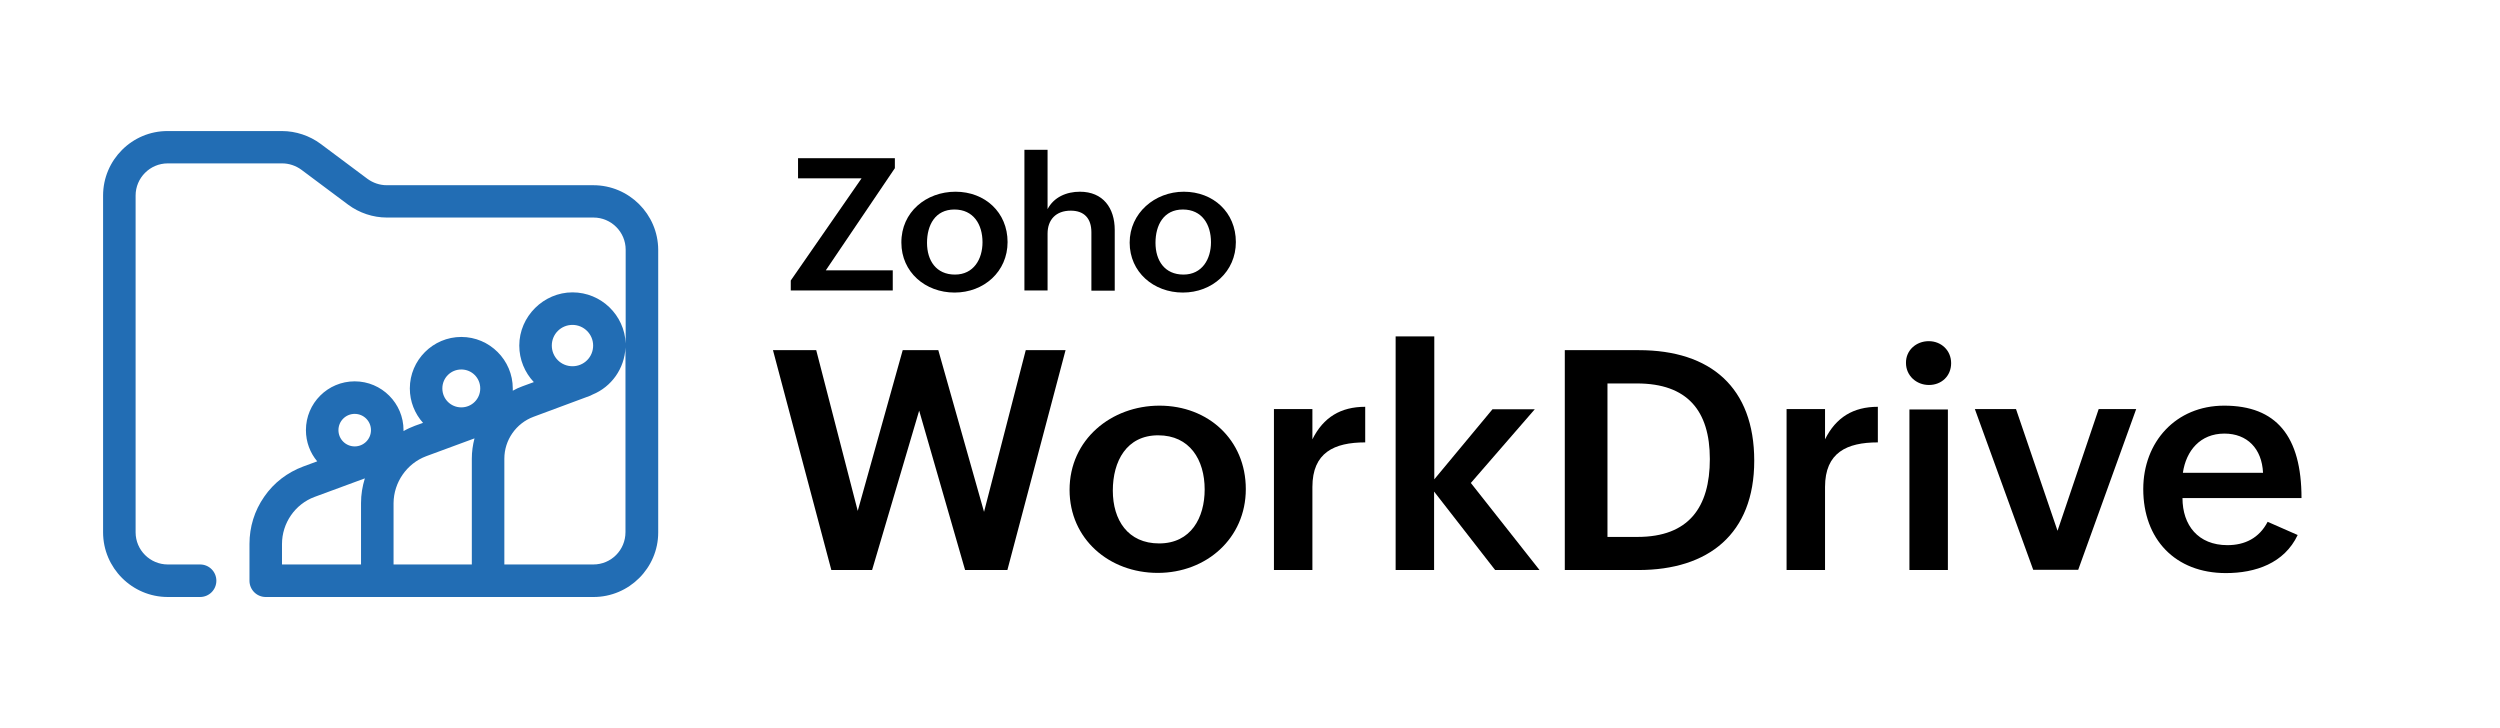
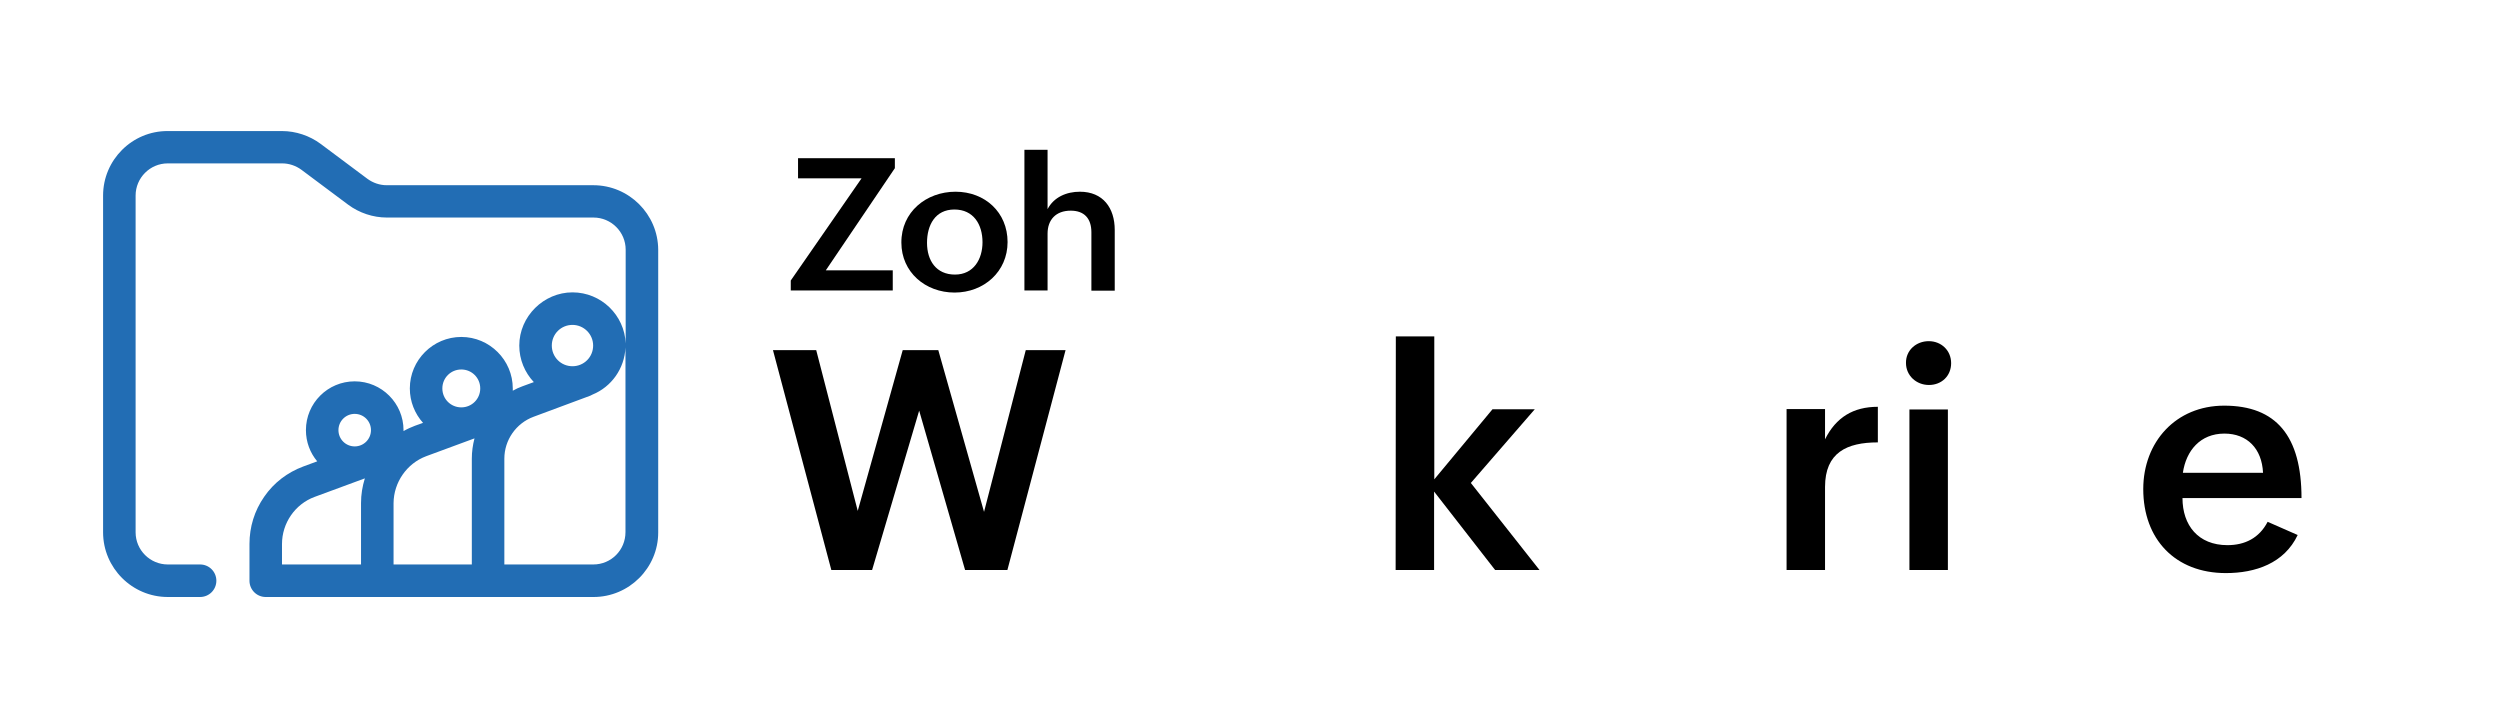
<svg xmlns="http://www.w3.org/2000/svg" viewBox="0 0 1306.48 380.48">
  <path d="m403.95 182.99h22.6l21.7 84 23.5-84h18.6l23.9 84.5 21.8-84.5h20.8l-30.4 114.9h-22.1l-24-83.3-24.6 83.3h-21.3z" />
-   <path d="m605.95 211.99c25.5 0 45.1 17.9 45.1 43.6s-20.6 43.8-46 43.8-46.1-17.7-46.1-43.4c0-26.3 21.8-44 47-44zm23.6 43.8c0-15.5-7.8-28.3-24.3-28.3s-23.7 13.5-23.7 28.9 7.9 27.6 24.2 27.6c16.7 0 23.8-13.5 23.8-28.2z" />
-   <path d="m665.75 213.79h20.1v15.8c5.7-11.5 14.8-17 27.6-17v18.6c-16.2 0-27.6 5.3-27.6 23.3v43.4h-20.1z" />
-   <path d="m729.45 175.79h20.1v74.7l30.4-36.6h22.1l-33.4 38.5 35.9 45.5h-23.2l-31.9-41v41h-20.1v-122.1z" />
-   <path d="m817.75 182.99h38.7c37.5 0 60.3 19.5 60.3 57.8s-24 57.1-60.5 57.1h-38.5zm38 97.6c26.8 0 37.8-15.5 37.8-40.7s-11.7-39.5-38.1-39.5h-15.4v80.2z" />
+   <path d="m729.45 175.79h20.1v74.7l30.4-36.6h22.1l-33.4 38.5 35.9 45.5h-23.2l-31.9-41v41h-20.1z" />
  <path d="m933.65 213.79h20.1v15.8c5.7-11.5 14.8-17 27.6-17v18.6c-16.2 0-27.6 5.3-27.6 23.3v43.4h-20.1z" />
  <path d="m1007.95 178.29c6.5 0 11.7 4.8 11.7 11.5s-5 11.4-11.6 11.4-12-4.9-12-11.5c-.1-6.7 5.4-11.4 11.9-11.4zm-10.1 35.7h20.1v83.9h-20.1z" />
-   <path d="m1032.05 213.79h21.5l21.7 63.6 21.5-63.6h19.6l-30.3 84h-23.5z" />
  <path d="m1200.75 279.59c-7 14.8-22.1 19.9-37.5 19.9-26.5 0-43.2-17.7-43.2-43.9 0-24.6 17-43.6 42.3-43.6 27.2 0 40.4 15.9 40.4 48.3h-62.2c0 14.2 8.2 24.6 23.5 24.6 9.1 0 16.6-3.7 21-12.2zm-18.1-32.5c-.6-12.7-8.3-20.5-20.2-20.5-12.6 0-20 8.9-21.7 20.5z" />
  <path d="m413.25 146.59 37-53.4h-33.2v-10.5h50.6v5.2l-36.1 53.4h35v10.5h-53.3z" />
  <path d="m499.35 100.19c15.4 0 27.2 10.8 27.2 26.3s-12.4 26.4-27.7 26.4-27.8-10.7-27.8-26.1c-.1-16 13-26.6 28.3-26.6zm14.1 26.4c0-9.3-4.7-17.1-14.7-17.1s-14.3 8.1-14.3 17.4 4.8 16.6 14.6 16.6 14.4-8.1 14.4-16.9z" />
  <path d="m535.35 78.29h12.1v31c3.3-6.3 9.9-9.1 16.9-9.1 12.1 0 18.2 8.5 18.2 20v31.7h-12.2v-30.5c0-7.3-3.8-11.3-10.8-11.3-7.8 0-12.1 4.8-12.1 12v29.7h-12.1z" />
-   <path d="m618.65 100.19c15.4 0 27.2 10.8 27.2 26.3s-12.4 26.4-27.7 26.4-27.8-10.7-27.8-26.1 13.1-26.6 28.3-26.6zm14.2 26.4c0-9.3-4.7-17.1-14.7-17.1s-14.3 8.1-14.3 17.4 4.8 16.6 14.6 16.6 14.4-8.1 14.4-16.9z" />
  <path d="m310.07 96.79h-108c-3.6 0-7.1-1.2-10-3.3l-24.5-18.3c-5.8-4.3-13-6.7-20.2-6.7h-59.7c-18.6-.1-33.8 15.1-33.8 33.7v176c0 18.6 15.2 33.8 33.8 33.8h16.9c4.7 0 8.5-3.8 8.5-8.5s-3.8-8.5-8.5-8.5h-16.9c-9.2 0-16.8-7.5-16.8-16.8v-176c0-9.2 7.5-16.8 16.8-16.8h59.8c3.6 0 7.1 1.2 10 3.3l24.5 18.3c5.8 4.3 13 6.7 20.2 6.7h108c9.2 0 16.8 7.5 16.8 16.8v49c-.6-14.8-12.8-26.7-27.8-26.7s-27.8 12.5-27.8 27.8c0 7.4 2.9 14.1 7.6 19.1l-6 2.2c-1.7.6-3.4 1.4-5 2.3v-1.2c0-14.8-12.1-26.9-26.9-26.9s-26.9 12.1-26.9 26.9c0 6.9 2.6 13.2 6.9 18l-4.2 1.5c-2.1.8-4.1 1.7-6 2.8v-.5c0-14-11.4-25.5-25.5-25.5s-25.5 11.4-25.5 25.5c0 6.2 2.2 11.9 5.9 16.3l-7.3 2.7c-8.3 3.1-15.4 8.5-20.4 15.8-5.1 7.3-7.7 15.8-7.7 24.7v19.2c0 4.7 3.8 8.5 8.5 8.5h171.3c18.6 0 33.8-15.2 33.8-33.7v-147.8c-.1-18.6-15.3-33.7-33.9-33.7zm-10.9 73c5.9 0 10.8 4.8 10.8 10.8s-4.8 10.8-10.8 10.8-10.8-4.8-10.8-10.8 4.8-10.8 10.8-10.8zm-58.1 23.3c5.5 0 9.9 4.4 9.9 9.9s-4.4 9.9-9.9 9.9-9.9-4.4-9.9-9.9 4.4-9.9 9.9-9.9zm-18.3 45.3 25.2-9.3c-.9 3.4-1.4 7-1.4 10.6v55.3h-40.9v-32.1c.1-10.8 6.9-20.7 17.1-24.5zm-37.4-22.1c4.7 0 8.5 3.8 8.5 8.5s-3.8 8.5-8.5 8.5-8.5-3.8-8.5-8.5 3.8-8.5 8.5-8.5zm-21 43.4 26.3-9.7c-1.3 4.2-2 8.5-2 12.9v32.1h-41.3v-10.7c0-10.9 6.8-20.8 17-24.6zm145.7 35.3h-46.5v-55.3c0-9.7 6.1-18.5 15.3-21.9l29.6-11 1.2-.6c9.8-4 16.7-13.5 17.2-24.6v96.5c0 9.4-7.5 16.9-16.8 16.9z" fill="#226db4" />
</svg>